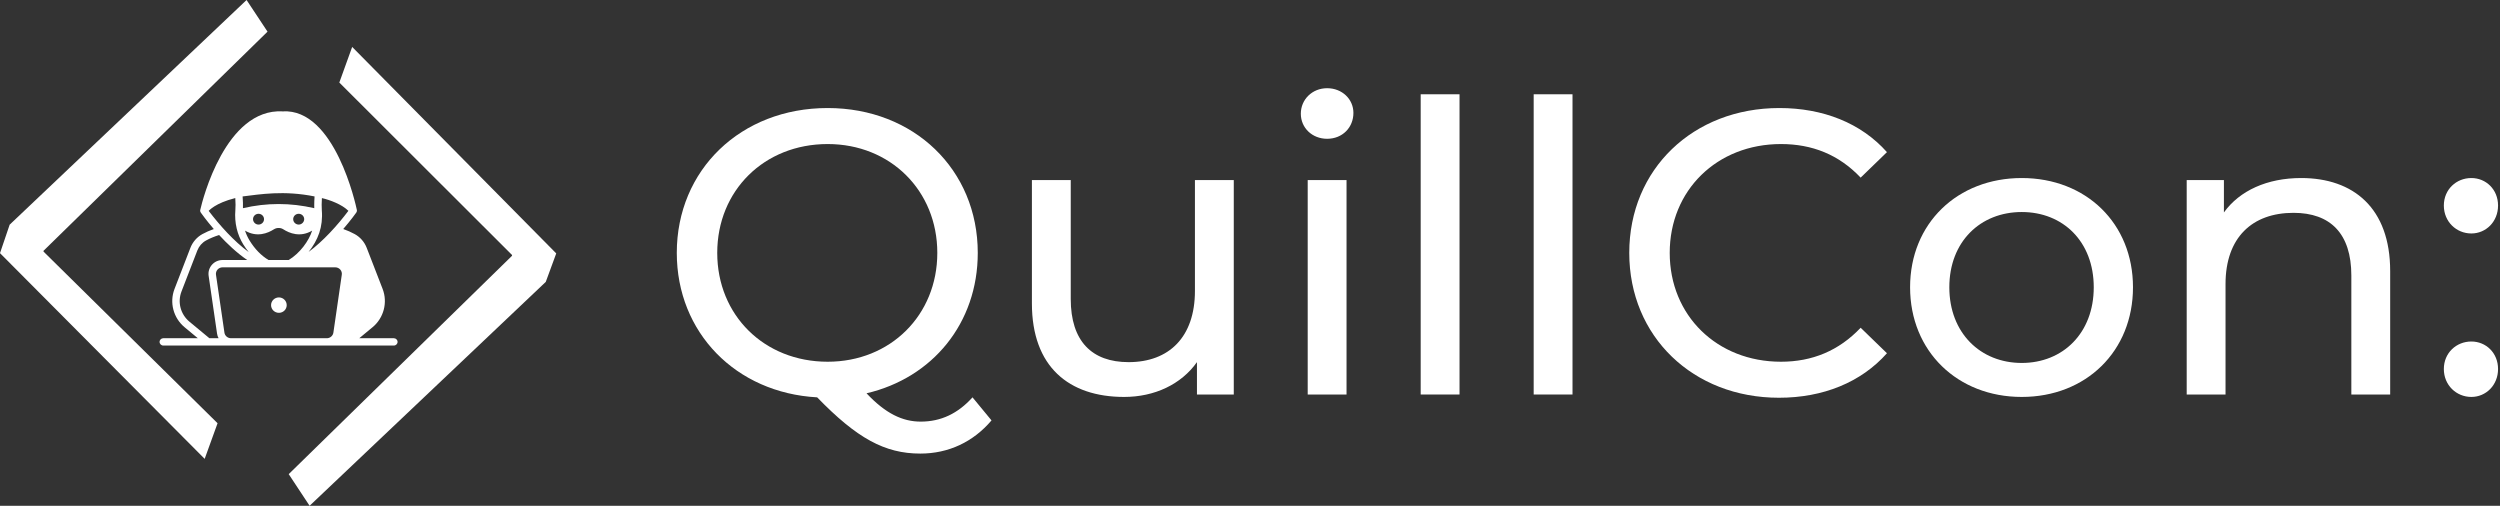
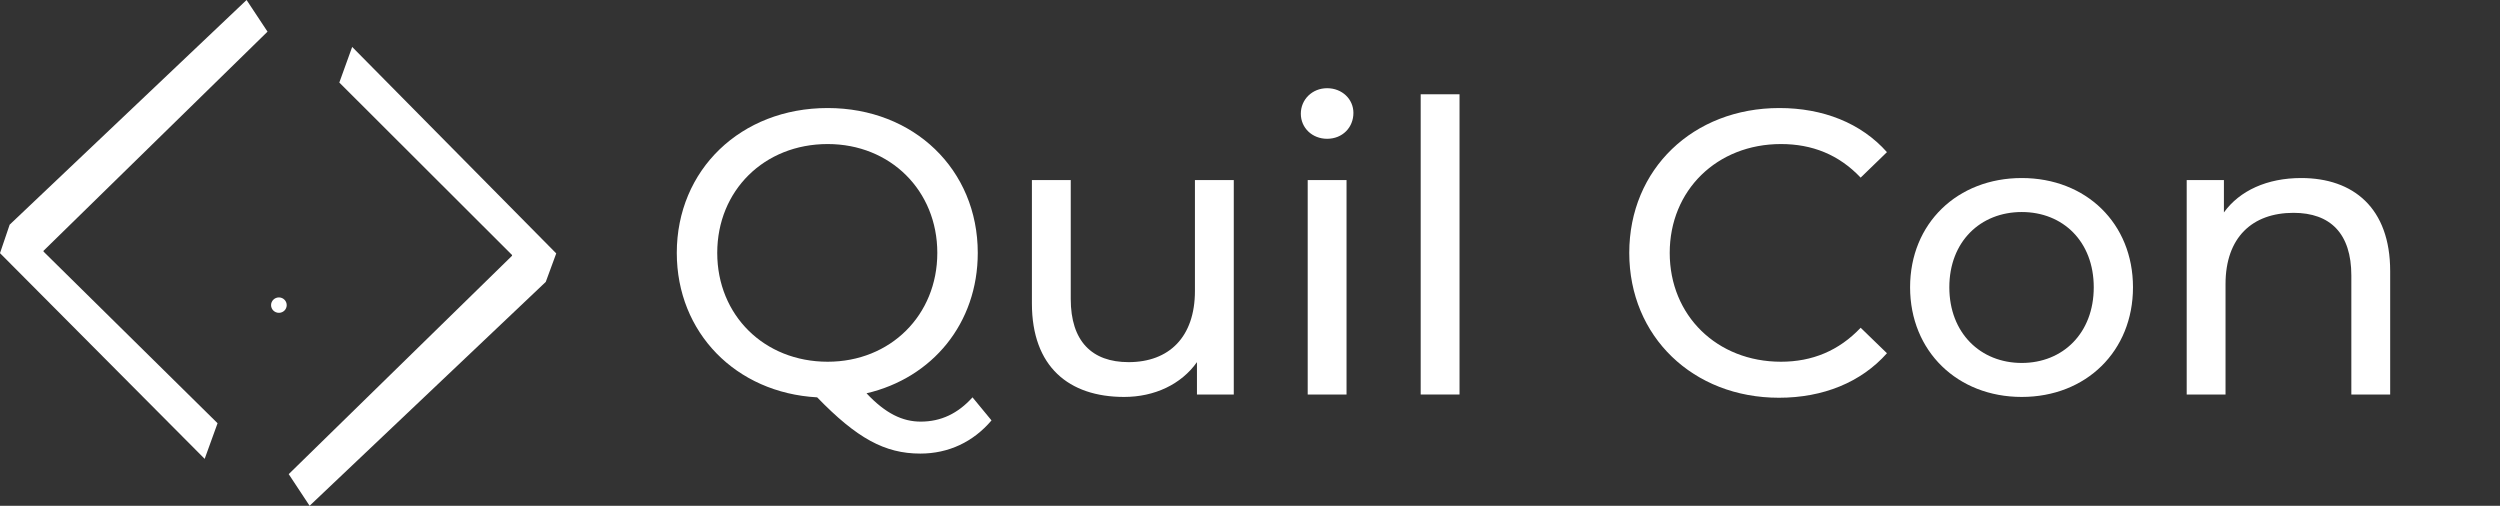
<svg xmlns="http://www.w3.org/2000/svg" width="692" height="140" viewBox="0 0 692 140" fill="none">
  <rect x="0" y="0" width="692" height="140" fill="#333333" stroke="none" />
  <path d="M269.189 109.984L274.452 116.368C269.413 122.304 262.582 125.552 254.744 125.552C244.89 125.552 237.164 121.296 226.19 109.984C203.683 108.752 187.335 92.064 187.335 70C187.335 47.04 205.027 29.904 229.102 29.904C252.953 29.904 270.645 46.928 270.645 70C270.645 89.488 258.103 104.608 239.851 108.864C245.114 114.464 249.817 116.704 254.856 116.704C260.455 116.704 265.158 114.464 269.189 109.984ZM198.532 70C198.532 87.248 211.522 100.128 229.102 100.128C246.458 100.128 259.447 87.248 259.447 70C259.447 52.752 246.458 39.872 229.102 39.872C211.522 39.872 198.532 52.752 198.532 70Z" fill="white" />
  <path d="M330.758 49.84H341.508V109.2H331.318V100.24C326.951 106.4 319.56 109.872 311.162 109.872C295.822 109.872 285.632 101.472 285.632 84V49.84H296.381V82.768C296.381 94.416 302.204 100.24 312.394 100.24C323.591 100.24 330.758 93.296 330.758 80.528V49.84Z" fill="white" />
  <path d="M367.347 38.416C363.204 38.416 360.068 35.392 360.068 31.472C360.068 27.552 363.204 24.416 367.347 24.416C371.49 24.416 374.625 27.44 374.625 31.248C374.625 35.28 371.602 38.416 367.347 38.416ZM361.972 109.2V49.84H372.721V109.2H361.972Z" fill="white" />
  <path d="M393.246 109.2V26.096H403.996V109.2H393.246Z" fill="white" />
-   <path d="M424.521 109.2V26.096H435.27V109.2H424.521Z" fill="white" />
  <path d="M492.411 110.096C468.672 110.096 450.98 93.184 450.98 70C450.98 46.816 468.672 29.904 492.523 29.904C504.616 29.904 515.142 34.048 522.308 42.112L515.03 49.168C508.983 42.784 501.593 39.872 492.971 39.872C475.279 39.872 462.178 52.64 462.178 70C462.178 87.36 475.279 100.128 492.971 100.128C501.593 100.128 508.983 97.104 515.03 90.72L522.308 97.776C515.142 105.84 504.616 110.096 492.411 110.096Z" fill="white" />
  <path d="M559.618 109.872C541.814 109.872 528.713 97.216 528.713 79.52C528.713 61.824 541.814 49.28 559.618 49.28C577.422 49.28 590.411 61.824 590.411 79.52C590.411 97.216 577.422 109.872 559.618 109.872ZM559.618 100.464C571.039 100.464 579.55 92.176 579.55 79.52C579.55 66.864 571.039 58.688 559.618 58.688C548.196 58.688 539.574 66.864 539.574 79.52C539.574 92.176 548.196 100.464 559.618 100.464Z" fill="white" />
  <path d="M636.967 49.28C651.411 49.28 661.601 57.568 661.601 75.04V109.2H650.852V76.272C650.852 64.624 645.029 58.912 634.839 58.912C623.418 58.912 616.027 65.744 616.027 78.624V109.2H605.278V49.84H615.579V58.8C619.946 52.752 627.561 49.28 636.967 49.28Z" fill="white" />
-   <path d="M684.071 64.624C679.928 64.624 676.456 61.376 676.456 56.896C676.456 52.416 679.928 49.28 684.071 49.28C688.102 49.28 691.461 52.416 691.461 56.896C691.461 61.376 688.102 64.624 684.071 64.624ZM684.071 109.872C679.928 109.872 676.456 106.624 676.456 102.144C676.456 97.664 679.928 94.528 684.071 94.528C688.102 94.528 691.461 97.664 691.461 102.144C691.461 106.624 688.102 109.872 684.071 109.872Z" fill="white" />
  <path d="M2.676 62.188L68.252 0L74.051 8.763L12.044 69.419V69.638L60.221 117.151L56.652 127.01L0 70.072L2.676 62.188Z" fill="white" />
  <path d="M151.069 78.027L85.698 140L79.915 131.24L141.73 70.801V70.581L93.923 22.849L97.481 12.99L153.966 70.144L151.069 78.027Z" fill="white" />
-   <path d="M45.2 95.648H109.017C109.594 95.648 110.047 95.192 110.047 94.634C110.047 94.078 109.594 93.621 109.017 93.621H99.445L103.099 90.592H103.109C106.228 88.009 107.36 83.734 105.909 79.975L101.503 68.597C100.876 66.976 99.702 65.629 98.189 64.798C97.222 64.261 96.141 63.795 95.008 63.39C97.109 60.958 98.457 59.074 98.611 58.851C98.8 58.587 98.832 58.249 98.766 58.051C98.528 56.906 92.734 29.946 78.241 30.828C62.41 29.957 56.049 55.426 55.483 57.888C55.384 58.232 55.347 58.486 55.586 58.851C55.74 59.074 57.088 60.968 59.178 63.4C58.046 63.805 56.986 64.261 56.018 64.798C54.515 65.629 53.331 66.976 52.704 68.597L48.309 79.975C46.857 83.734 47.989 88.009 51.108 90.592L54.762 93.621H45.2C44.634 93.621 44.171 94.078 44.171 94.634C44.171 95.192 44.634 95.648 45.2 95.648ZM94.607 76.054L92.281 92.071C92.147 92.953 91.375 93.621 90.469 93.621C81.241 93.621 73.342 93.621 63.934 93.621C63.028 93.621 62.245 92.953 62.122 92.071L59.785 76.054C59.631 74.95 60.499 73.997 61.597 73.997H92.795C93.938 73.997 94.776 74.993 94.607 76.054ZM75.802 63.481C76.234 63.207 76.738 63.076 77.243 63.106C77.665 63.116 78.076 63.248 78.437 63.481C80.083 64.544 83.099 65.801 86.403 63.836C85.495 66.697 83.016 70.099 79.909 71.971C79.799 71.971 74.042 71.971 74.329 71.971C72.312 70.755 70.552 68.962 69.101 66.601C68.565 65.73 68.133 64.808 67.824 63.836C71.128 65.801 74.144 64.544 75.802 63.481ZM70.037 60.664C70.037 59.844 70.717 59.175 71.561 59.175C72.405 59.175 73.084 59.844 73.084 60.664C73.084 61.536 72.352 62.164 71.561 62.164C70.677 62.164 70.037 61.431 70.037 60.664ZM81.154 60.664C81.154 59.844 81.833 59.175 82.677 59.175C83.521 59.175 84.201 59.844 84.201 60.664C84.201 61.44 83.543 62.164 82.677 62.164C81.914 62.164 81.154 61.549 81.154 60.664ZM89.079 58.172C89.018 57.281 89.018 56.146 89.1 54.829C91.319 55.338 94.647 56.59 96.439 58.354C93.426 62.357 89.425 66.779 85.425 69.732C88.023 66.461 89.463 62.814 89.079 58.172ZM87.073 54.373C87.01 55.254 86.98 56.055 86.98 56.794C86.98 57.088 86.99 57.361 86.99 57.625C80.403 56.095 73.825 56.095 67.248 57.625C67.279 56.703 67.248 55.629 67.155 54.373C71.993 53.792 78.505 52.651 87.073 54.373ZM57.758 58.365C57.89 58.285 59.502 56.25 65.127 54.819C65.22 56.166 65.22 57.291 65.148 58.162C64.855 61.709 65.684 64.982 67.34 67.655C67.804 68.405 68.308 69.114 68.843 69.772C64.714 66.749 60.852 62.408 57.758 58.365ZM52.436 89.042C49.976 87.005 49.091 83.652 50.233 80.694L54.629 69.316C55.092 68.141 55.936 67.169 57.027 66.571C58.108 65.973 59.343 65.467 60.65 65.051C62.811 67.391 65.518 69.985 68.431 71.971H61.597C59.24 71.971 57.423 74.018 57.747 76.337L60.084 92.365C60.146 92.821 60.29 93.237 60.506 93.621H57.963L52.436 89.042Z" fill="white" />
  <path d="M77.243 82.325H77.201C76.007 82.325 75.03 83.287 75.03 84.463C75.03 85.638 76.007 86.59 77.201 86.59H77.243C78.416 86.57 79.363 85.628 79.363 84.463C79.363 83.298 78.416 82.346 77.243 82.325Z" fill="white" />
</svg>